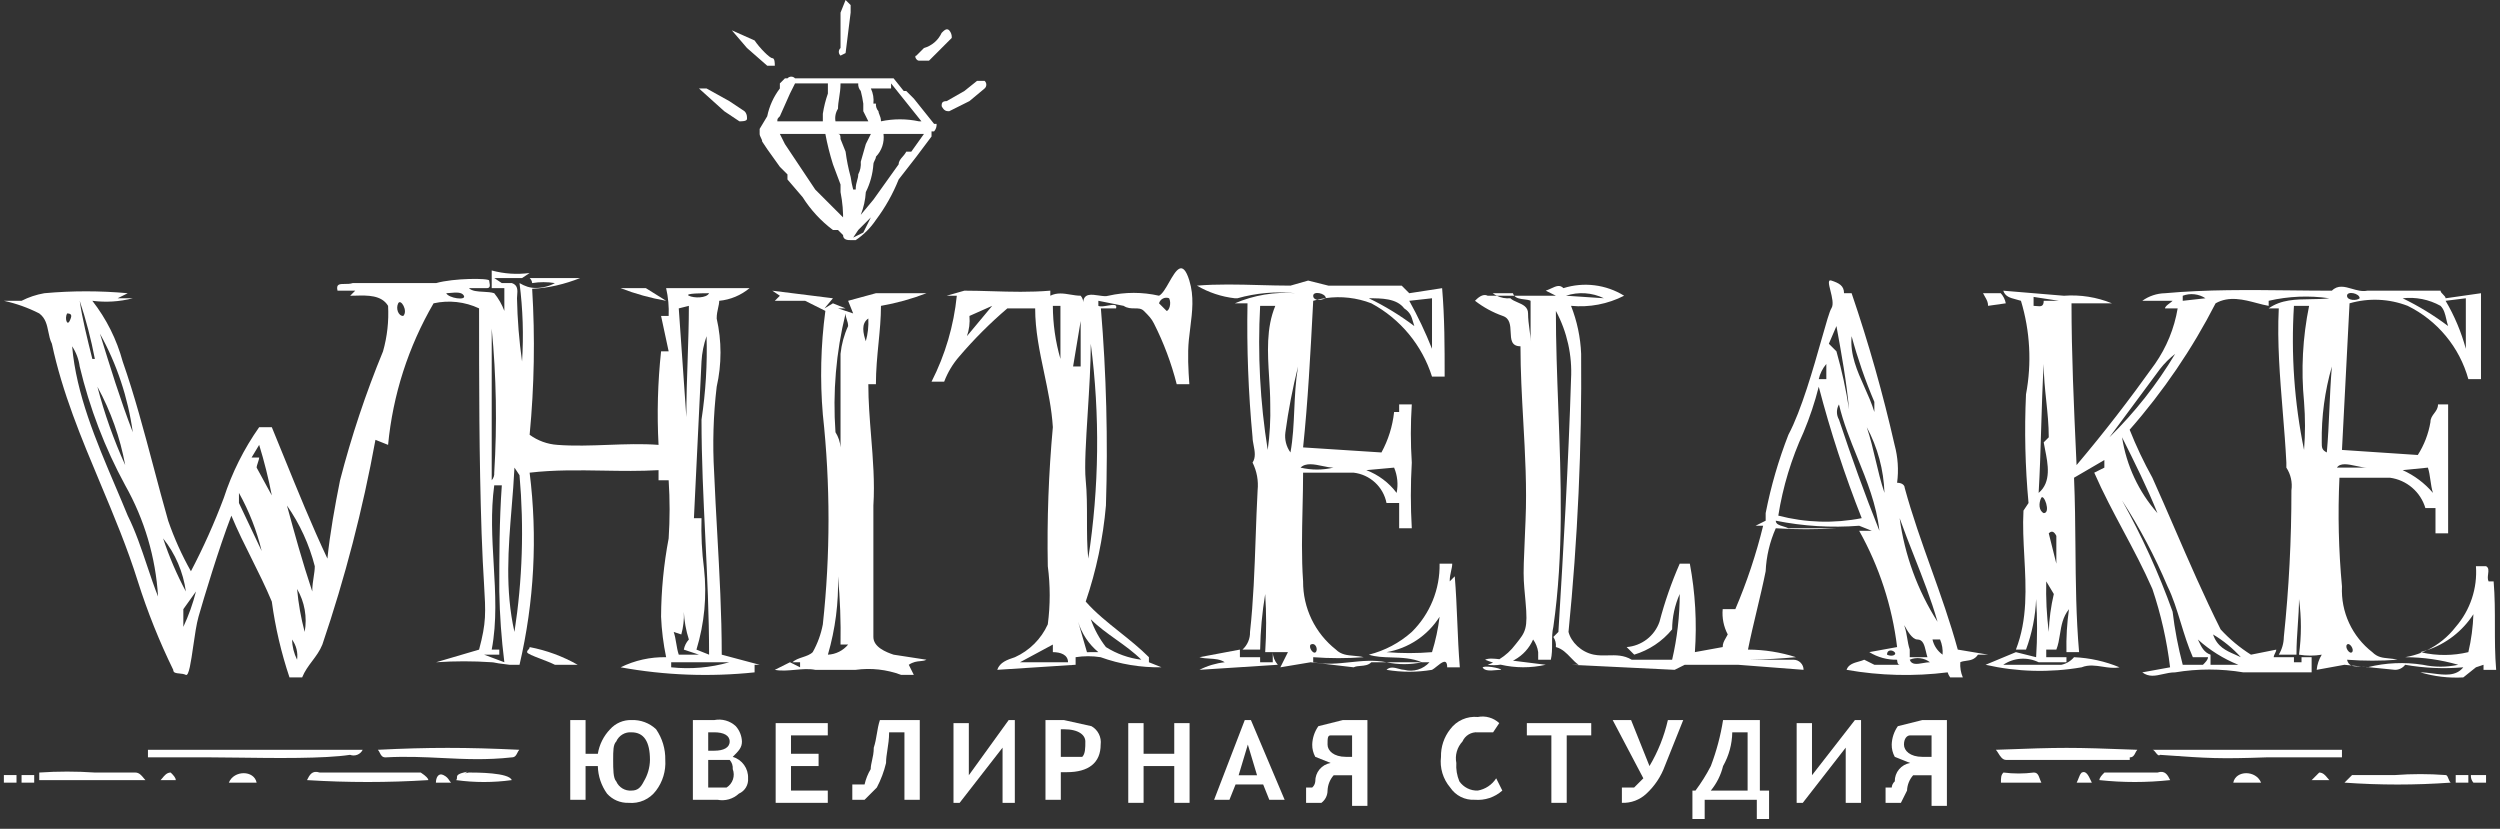
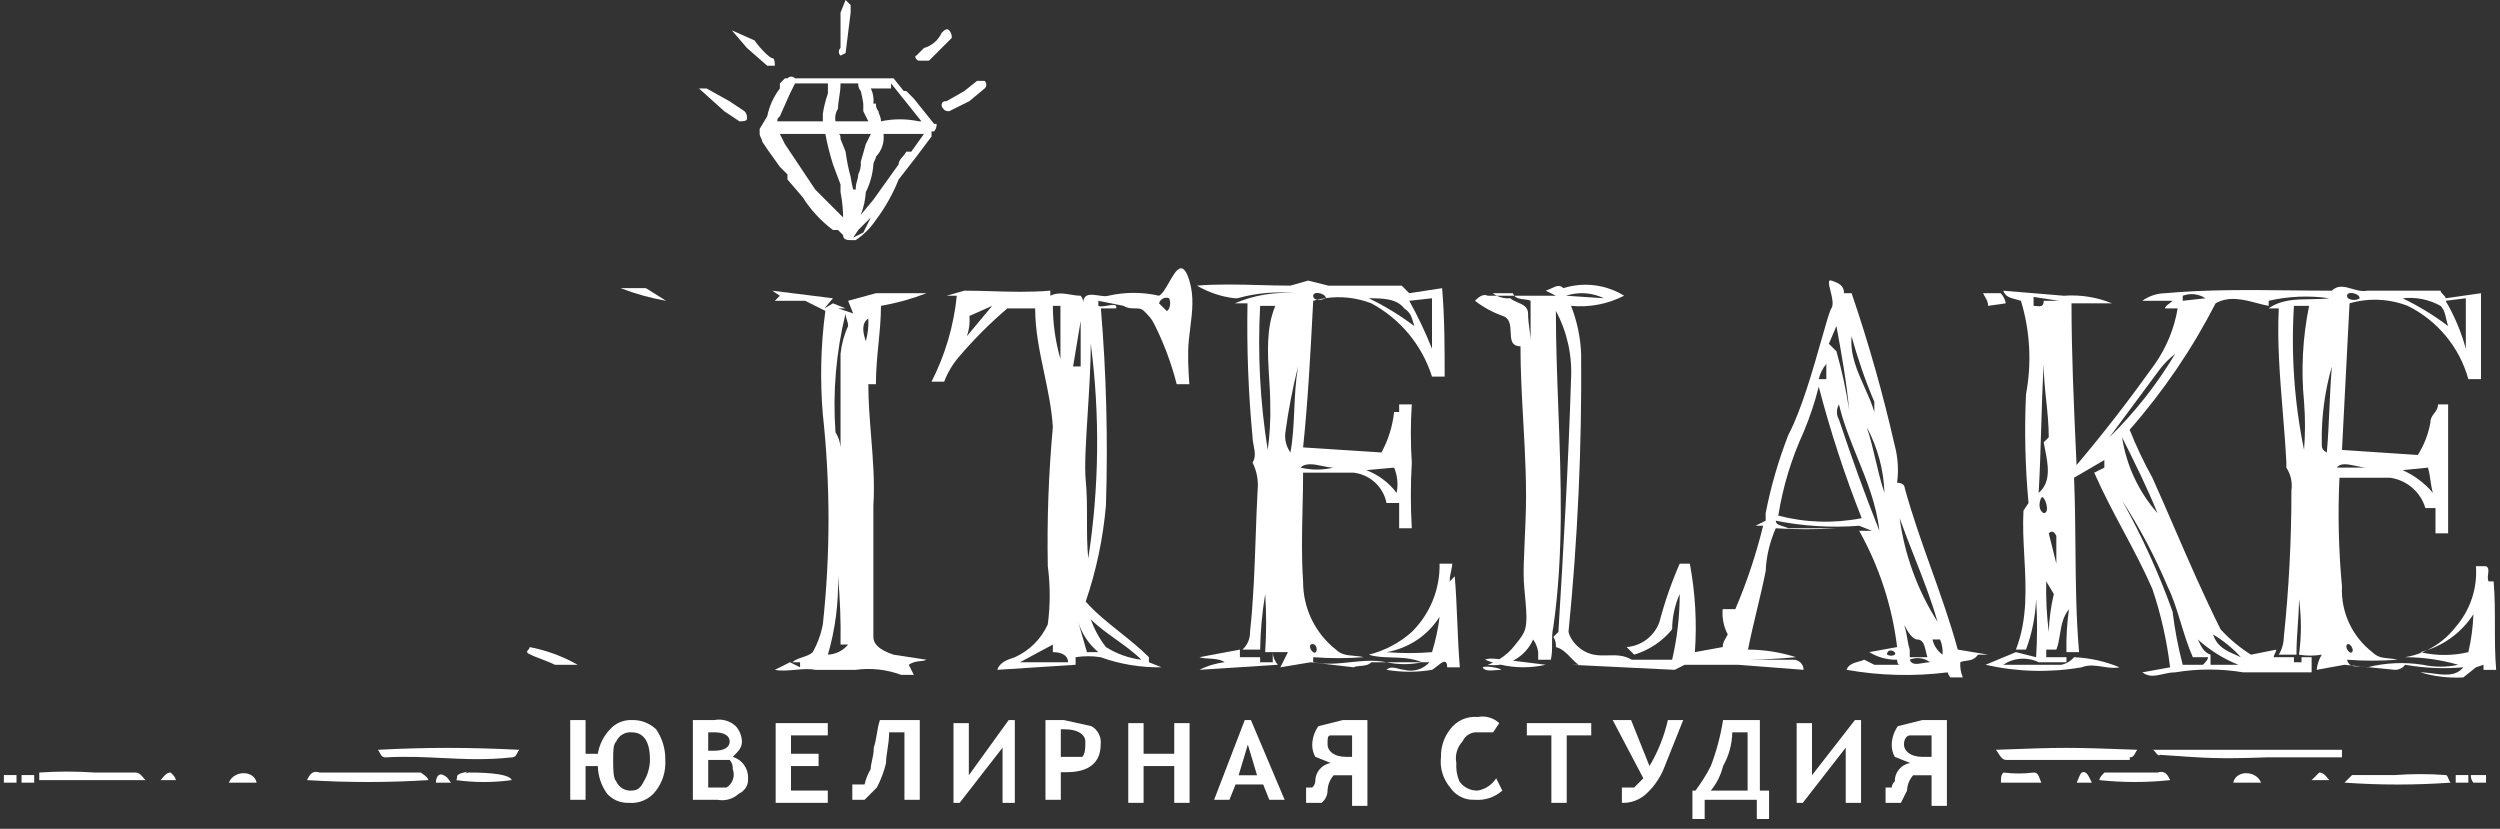
<svg xmlns="http://www.w3.org/2000/svg" width="184" height="61" viewBox="0 0 184 61" fill="none">
  <rect x="0" y="0" width="184" height="61" fill="#333333" stroke="none" />
  <g clip-path="url(#clip0_577_95989)">
    <path d="M62.235 3.907L62.607 0.93V0.372L62.235 0L61.863 0.93V3.535C61.824 3.57 61.792 3.613 61.77 3.661C61.748 3.709 61.737 3.761 61.737 3.814C61.737 3.867 61.748 3.919 61.77 3.967C61.792 4.015 61.824 4.058 61.863 4.093L62.235 3.907Z" fill="#FFFFFF" />
    <path d="M67.444 4.094C67.258 4.094 67.444 4.466 67.63 4.466H68.374L70.049 2.791C70.057 2.691 70.045 2.589 70.013 2.493C69.981 2.397 69.93 2.309 69.863 2.233C69.677 2.047 69.491 2.233 69.305 2.419C69.181 2.689 69.001 2.928 68.776 3.12C68.551 3.313 68.287 3.455 68.002 3.536L67.444 4.094Z" fill="#FFFFFF" />
    <path d="M54.98 8.744C54.98 8.93 54.608 8.93 54.422 8.93L53.306 8.186L51.445 6.512H52.003L53.678 7.442L54.794 8.186C54.98 8.372 54.98 8.558 54.98 8.744Z" fill="#FFFFFF" />
    <path d="M56.468 4.837H57.026C57.026 4.651 57.026 4.279 56.84 4.279C56.654 4.279 55.91 3.535 55.538 2.977L53.863 2.232L54.98 3.535L56.468 4.837Z" fill="#FFFFFF" />
    <path d="M69.863 8.186C69.677 8.186 69.491 8.186 69.305 7.813C69.305 7.627 69.305 7.441 69.677 7.441L70.979 6.697L71.909 5.953H72.467C72.507 5.988 72.539 6.031 72.56 6.079C72.582 6.127 72.593 6.179 72.593 6.232C72.593 6.285 72.582 6.337 72.56 6.385C72.539 6.433 72.507 6.476 72.467 6.511L71.351 7.441L69.863 8.186Z" fill="#FFFFFF" />
    <path fill-rule="evenodd" clip-rule="evenodd" d="M57.957 13.208V12.836L57.398 12.278L56.468 10.976L56.096 10.418C56.096 10.325 56.05 10.232 56.003 10.139C55.957 10.045 55.91 9.952 55.91 9.859V9.487L56.468 8.557C56.62 7.814 56.938 7.114 57.398 6.511V6.139L57.77 5.767H57.957C57.992 5.727 58.034 5.695 58.083 5.674C58.131 5.652 58.183 5.641 58.236 5.641C58.288 5.641 58.341 5.652 58.389 5.674C58.437 5.695 58.48 5.727 58.515 5.767H65.77L66.514 6.697H66.7L67.258 7.255L68.747 9.115H68.933C68.941 9.216 68.929 9.318 68.897 9.413C68.865 9.509 68.814 9.598 68.747 9.673H68.561V10.045L67.444 11.534L66.142 13.208C65.717 14.27 65.154 15.27 64.468 16.185C64.074 16.774 63.569 17.279 62.98 17.673H62.608C62.421 17.673 62.049 17.673 62.049 17.301L61.677 16.929H61.305C60.42 16.265 59.664 15.445 59.073 14.51L57.957 13.208ZM61.863 10.232L62.235 11.162C62.316 11.79 62.441 12.411 62.608 13.022C62.651 13.335 62.713 13.646 62.794 13.952H62.98C62.98 13.645 63.036 13.45 63.087 13.276C63.128 13.133 63.166 13.003 63.166 12.836C63.316 12.55 63.381 12.227 63.352 11.906L63.724 10.604L64.096 9.859H61.677C61.863 9.859 61.863 10.045 61.863 10.232ZM63.166 16.929L62.794 17.487L63.538 17.115L64.096 15.999L63.166 16.929ZM66.7 11.162H67.072L68.002 9.859H65.026C65.064 10.162 65.033 10.47 64.937 10.76C64.84 11.05 64.68 11.314 64.468 11.534C64.468 11.627 64.421 11.72 64.375 11.813C64.328 11.906 64.282 11.999 64.282 12.092C64.233 12.804 64.043 13.5 63.724 14.138C63.69 14.713 63.564 15.278 63.352 15.813L64.282 14.696L66.142 12.092C66.142 11.867 66.279 11.709 66.428 11.538C66.525 11.426 66.627 11.308 66.7 11.162ZM67.817 8.929L65.584 6.139V6.511H64.096C64.261 6.858 64.326 7.245 64.282 7.627H64.468C64.459 7.728 64.471 7.829 64.503 7.925C64.535 8.021 64.587 8.11 64.654 8.185C64.654 8.262 64.686 8.339 64.723 8.429C64.776 8.557 64.84 8.711 64.84 8.929C65.76 8.733 66.711 8.733 67.63 8.929H67.817ZM61.76 7.203C61.717 7.481 61.677 7.74 61.677 7.999C61.501 8.275 61.434 8.607 61.491 8.929H63.91L63.538 8.185V7.627C63.494 7.313 63.432 7.003 63.352 6.697C63.284 6.621 63.233 6.533 63.201 6.437C63.169 6.341 63.157 6.239 63.166 6.139H61.863C61.863 6.537 61.81 6.883 61.76 7.203ZM58.143 6.883L57.398 8.557C57.212 8.743 57.212 8.743 57.212 8.929H60.561V8.371C60.639 7.865 60.764 7.366 60.933 6.883V6.139H58.515L58.143 6.883ZM61.305 12.092C61.075 11.36 60.888 10.614 60.747 9.859H57.398L57.77 10.604L60.003 13.952L62.049 15.999V16.371C62.072 15.622 62.01 14.873 61.863 14.138V13.58L61.305 12.092Z" fill="#FFFFFF" />
    <path fill-rule="evenodd" clip-rule="evenodd" d="M68.188 48.556L65.77 48.184C65.212 47.998 64.281 47.626 64.281 46.882V37.208C64.388 35.507 64.251 33.806 64.114 32.105C64.012 30.829 63.909 29.553 63.909 28.278H64.467C64.467 27.23 64.565 26.232 64.66 25.257C64.751 24.327 64.839 23.419 64.839 22.511C65.984 22.311 67.105 22 68.188 21.581H64.467L62.421 22.139L62.793 23.069L61.677 22.697H62.235L61.305 22.325L60.681 22.697L61.305 21.953L56.84 21.395L57.398 21.767L57.026 22.139H59.258L60.747 22.883C60.408 25.411 60.346 27.969 60.561 30.51C61.118 35.642 61.118 40.819 60.561 45.951C60.426 46.669 60.175 47.361 59.816 47.998C59.63 48.184 59.351 48.277 59.072 48.37C58.793 48.463 58.514 48.556 58.328 48.742H58.886V49.114L58.142 48.742L57.026 49.3C57.491 49.393 58.003 49.346 58.514 49.3C59.026 49.254 59.537 49.207 60.002 49.3H62.979C64.109 49.145 65.26 49.273 66.328 49.672H67.258L66.886 48.928C67.216 48.708 67.482 48.683 67.721 48.661C67.885 48.646 68.037 48.632 68.188 48.556ZM62.328 23.534C62.281 23.394 62.235 23.255 62.235 23.069C61.533 25.927 61.282 28.877 61.491 31.813C61.705 32.149 61.832 32.531 61.863 32.925V26.045C61.936 25.337 62.124 24.646 62.421 23.999C62.421 23.813 62.374 23.674 62.328 23.534ZM61.677 42.417C61.73 44.366 61.478 46.312 60.933 48.184C61.219 48.171 61.499 48.098 61.756 47.97C62.012 47.842 62.239 47.661 62.421 47.44H61.863C61.894 45.763 61.831 44.086 61.677 42.417ZM63.723 25.115C63.537 24.557 63.351 23.813 63.909 23.441C63.938 24.005 63.876 24.571 63.723 25.115Z" fill="#FFFFFF" />
    <path fill-rule="evenodd" clip-rule="evenodd" d="M182.787 49.3H183.717C183.624 48.184 183.624 47.114 183.624 46.044C183.624 44.975 183.624 43.905 183.531 42.789H183.159C183.078 42.627 183.103 42.431 183.126 42.245C183.156 42.002 183.184 41.778 182.973 41.673H182.229C182.287 42.478 182.185 43.287 181.929 44.053C181.674 44.819 181.27 45.528 180.741 46.138C180.174 46.872 179.449 47.457 178.628 47.855C178.467 47.909 178.302 47.957 178.136 47.998C178.173 48.007 178.211 48.015 178.248 48.024C177.855 48.182 177.444 48.298 177.02 48.37C178.342 48.372 179.657 48.56 180.927 48.928C180.068 49.114 179.18 49.114 178.322 48.928C176.977 48.716 175.604 48.775 174.283 49.101L174.118 49.084C174.018 49.064 173.914 49.056 173.81 49.054L173.057 48.978C172.912 48.913 172.799 48.789 172.741 48.556C173.979 48.649 175.223 48.649 176.462 48.556C176.222 48.496 176.001 48.475 175.794 48.455C175.358 48.413 174.979 48.376 174.601 47.998C173.868 47.431 173.282 46.695 172.893 45.853C172.504 45.011 172.325 44.087 172.369 43.161C172.121 40.502 172.059 37.829 172.183 35.161H175.904C176.506 35.243 177.073 35.498 177.535 35.894C177.997 36.29 178.335 36.811 178.508 37.394H179.252V39.254H180.182V29.766H179.438C179.438 30.045 179.299 30.231 179.159 30.417C179.02 30.604 178.88 30.79 178.88 31.069C178.735 31.929 178.419 32.751 177.95 33.487L172.369 33.115L172.927 22.325C174.335 21.917 175.838 21.982 177.206 22.511C178.288 23.044 179.246 23.801 180.015 24.731C180.785 25.661 181.349 26.743 181.671 27.906H182.601V21.581L179.996 21.953C179.996 21.86 179.903 21.767 179.81 21.674C179.717 21.581 179.624 21.488 179.624 21.395H174.229C173.85 21.471 173.47 21.361 173.104 21.255C172.571 21.1 172.065 20.954 171.625 21.395C170.602 21.395 169.578 21.383 168.555 21.371C165.486 21.337 162.416 21.302 159.346 21.581C158.745 21.593 158.161 21.788 157.672 22.139H159.904C159.842 22.201 159.76 22.263 159.677 22.325C159.512 22.449 159.346 22.573 159.346 22.697H160.276C160.029 24.169 159.457 25.567 158.602 26.79C156.742 29.394 154.881 31.813 152.835 34.231L152.811 33.697C152.633 29.798 152.463 26.061 152.463 22.325H155.44C154.32 21.868 153.11 21.677 151.905 21.767L147.44 21.395C147.585 21.829 147.955 21.925 148.376 22.035C148.495 22.066 148.619 22.098 148.742 22.139C149.417 24.37 149.545 26.731 149.114 29.022C148.99 31.69 149.053 34.363 149.3 37.022L148.928 37.58C148.866 38.691 148.928 39.822 148.99 40.96V40.966C149.114 43.257 149.24 45.576 148.37 47.812H149.114C149.557 46.618 149.808 45.363 149.858 44.091C149.951 45.516 149.951 46.945 149.858 48.37L148.37 47.998L146.138 48.928C148.459 49.456 150.861 49.519 153.207 49.114C153.724 48.907 154.241 48.988 154.757 49.068C155.171 49.133 155.584 49.197 155.998 49.114C154.933 48.672 153.8 48.42 152.649 48.37C152.409 48.654 152.082 48.85 151.719 48.928H147.44C147.819 48.671 148.26 48.518 148.717 48.485C149.175 48.452 149.632 48.541 150.044 48.742H152.091V48.37H150.603V47.812H151.347C151.488 47.459 151.549 47.079 151.611 46.692C151.712 46.061 151.815 45.412 152.277 44.835C152.128 45.883 152.065 46.94 152.091 47.998H153.021C152.798 45.431 152.775 42.864 152.753 40.297V40.296C152.738 38.584 152.723 36.873 152.649 35.161L154.881 33.859V34.417L154.137 34.789C154.788 36.278 155.533 37.673 156.277 39.068C157.021 40.463 157.765 41.859 158.416 43.347C159.047 45.22 159.483 47.152 159.718 49.114L157.672 49.486C158.156 49.849 158.64 49.74 159.175 49.619C159.463 49.554 159.765 49.486 160.09 49.486C161.753 49.209 163.451 49.209 165.113 49.486H170.136V48.37H169.392V48.742H168.834V48.37H167.346C167.346 48.277 167.392 48.184 167.439 48.091C167.485 47.998 167.532 47.905 167.532 47.812L165.672 48.184C164.847 47.667 164.096 47.041 163.439 46.324C162.199 43.843 161.124 41.363 160.049 38.883C159.512 37.643 158.974 36.402 158.416 35.161C157.783 34.02 157.223 32.84 156.742 31.627C159.226 28.799 161.351 25.675 163.067 22.325C164.054 21.761 165.148 22.052 166.106 22.307C166.412 22.388 166.704 22.466 166.974 22.511V22.139C168.438 21.8 169.952 21.737 171.439 21.953C170.992 22.009 170.529 22.014 170.063 22.02C168.979 22.033 167.885 22.046 166.974 22.697H167.718C167.593 25.195 167.804 27.777 168.012 30.33C168.114 31.579 168.215 32.822 168.276 34.045V34.417C168.6 34.911 168.733 35.507 168.648 36.092C168.653 39.696 168.466 43.297 168.09 46.882C168.083 47.341 167.955 47.79 167.718 48.184H169.02C169.02 47.415 169.07 46.696 169.118 46C169.163 45.35 169.206 44.721 169.206 44.091C169.392 45.449 169.392 46.826 169.206 48.184C169.76 48.278 170.326 48.278 170.881 48.184C170.673 48.523 170.546 48.905 170.508 49.3L172.555 48.928L173.057 48.978C173.221 49.052 173.425 49.052 173.637 49.052C173.694 49.052 173.752 49.052 173.81 49.054L174.118 49.084C174.156 49.092 174.193 49.102 174.229 49.114L174.283 49.101L176.276 49.3C176.42 49.3 176.562 49.267 176.692 49.202C176.821 49.137 176.933 49.044 177.02 48.928C178.432 49.175 179.87 49.238 181.299 49.114C180.758 49.789 179.924 49.68 179.08 49.57C178.761 49.528 178.442 49.486 178.136 49.486C179.161 49.791 180.231 49.917 181.299 49.858L182.229 49.114L182.787 48.928V49.3ZM178.248 48.024C178.377 47.972 178.504 47.916 178.628 47.855C180.03 47.389 181.236 46.457 182.043 45.207C182.011 46.148 181.886 47.082 181.671 47.998C180.546 48.266 179.376 48.274 178.248 48.024ZM178.88 35.347C178.834 35.022 178.787 34.696 178.694 34.417L176.834 34.603C177.693 34.988 178.456 35.56 179.066 36.278C178.973 35.999 178.927 35.673 178.88 35.347ZM181.485 25.674V21.953L179.996 22.139C180.649 23.245 181.149 24.434 181.485 25.674ZM180.047 23.486C179.961 23.113 179.881 22.768 179.624 22.511C178.775 22.038 177.799 21.843 176.834 21.953C178.014 22.524 179.136 23.209 180.182 23.999C180.125 23.826 180.085 23.654 180.047 23.486ZM173.671 21.953C173.485 22.139 172.741 22.139 172.741 21.767C172.741 21.395 173.671 21.581 173.671 21.953ZM150.23 31.534C150.184 33.115 150.137 34.696 150.044 36.278C150.998 35.483 150.73 34.145 150.515 33.076C150.479 32.894 150.444 32.719 150.417 32.557L150.789 32.185C150.789 31.255 150.696 30.371 150.603 29.487C150.51 28.604 150.417 27.72 150.417 26.79C150.324 28.371 150.277 29.952 150.23 31.534ZM150.417 37.766C150.044 37.58 150.044 37.022 150.23 36.65C150.417 36.278 150.975 37.766 150.417 37.766ZM150.603 42.789C150.572 44.032 150.634 45.276 150.789 46.51C150.821 45.569 150.945 44.635 151.161 43.719L150.603 42.789ZM151.347 39.44C151.161 39.068 150.975 39.068 150.789 39.254L151.347 41.487V39.44ZM149.902 22.527C150.184 22.556 150.417 22.58 150.417 22.139H151.533L149.672 21.853V22.511C149.75 22.511 149.828 22.519 149.902 22.527ZM164.499 48.175L164.5 48.176C164.646 48.239 164.79 48.301 164.927 48.37C164.332 47.713 163.642 47.149 162.881 46.696C163.184 47.605 163.858 47.897 164.499 48.175ZM162.695 48.928H164.741C163.648 48.487 162.64 47.858 161.765 47.068C161.79 47.119 161.816 47.173 161.842 47.23C162.009 47.586 162.214 48.023 162.695 48.184V48.928ZM162.509 48.37H161.393C161.041 47.579 160.773 46.706 160.509 45.847C160.214 44.888 159.925 43.946 159.532 43.161C158.602 40.959 157.482 38.843 156.184 36.836C157.646 39.458 158.891 42.195 159.904 45.021C160.062 46.339 160.311 47.645 160.649 48.928H162.137C162.323 48.742 162.509 48.556 162.509 48.37ZM158.788 37.766C157.405 36.192 156.501 34.256 156.184 32.185C157.114 34.045 158.044 35.906 158.788 37.766ZM158.974 27.162L155.253 32.185C157.122 30.354 158.748 28.291 160.09 26.046C159.673 26.37 159.298 26.745 158.974 27.162ZM160.649 21.767V22.139L162.323 21.953C162.078 21.792 161.799 21.692 161.508 21.659C161.217 21.627 160.923 21.664 160.649 21.767ZM169.578 33.115C169.671 31.939 169.671 30.757 169.578 29.58C169.349 27.218 169.475 24.836 169.95 22.511H168.834C168.612 26.063 168.862 29.629 169.578 33.115ZM170.881 32.557C170.881 32.929 170.881 33.115 171.253 33.301C171.348 32.255 171.394 31.208 171.442 30.137C171.487 29.113 171.534 28.067 171.625 26.976C171.103 28.789 170.852 30.67 170.881 32.557ZM171.997 34.417H174.229C173.981 34.417 173.692 34.355 173.402 34.293C172.824 34.169 172.245 34.045 171.997 34.417ZM172.741 47.44C172.927 47.254 173.299 47.812 173.113 47.998C172.927 48.184 172.555 47.626 172.741 47.44Z" fill="#FFFFFF" />
    <path d="M147.253 21.58C147.446 21.788 147.575 22.046 147.626 22.324L146.323 22.51C146.323 22.238 146.224 22.065 146.097 21.846C146.051 21.766 146.001 21.68 145.951 21.58H147.253Z" fill="#FFFFFF" />
    <path fill-rule="evenodd" clip-rule="evenodd" d="M84.56 48.369V48.741L85.49 49.113C83.969 49.139 82.431 48.887 81.001 48.369C80.385 48.274 79.781 48.274 79.165 48.369V48.927L73.397 49.299C73.584 48.741 74.142 48.555 74.7 48.369C75.773 47.884 76.633 47.024 77.118 45.95C77.305 44.53 77.305 43.092 77.118 41.671C77.053 38.257 77.177 34.841 77.49 31.439C77.405 30.081 77.127 28.762 76.849 27.446C76.518 25.878 76.188 24.314 76.188 22.696H74.142C72.872 23.779 71.69 24.961 70.607 26.23C70.127 26.779 69.749 27.409 69.491 28.091H68.561C69.568 26.116 70.199 23.971 70.421 21.765H69.677L70.979 21.393C71.654 21.393 72.33 21.414 73.012 21.434C74.396 21.476 75.809 21.518 77.304 21.393V21.765C77.8 21.517 78.296 21.6 78.793 21.683C79.041 21.724 79.289 21.765 79.537 21.765C79.604 21.841 79.655 21.93 79.687 22.025C79.711 22.096 79.723 22.169 79.725 22.243C79.767 21.582 80.329 21.666 80.862 21.746C81.134 21.787 81.399 21.827 81.583 21.765C82.808 21.486 84.079 21.486 85.304 21.765C85.552 21.642 85.8 21.207 86.048 20.773C86.544 19.905 87.04 19.037 87.536 20.649C87.894 21.811 87.754 22.923 87.605 24.113C87.569 24.403 87.531 24.698 87.501 25C87.396 26.037 87.461 27.228 87.536 28.277H86.606C86.213 26.732 85.652 25.234 84.932 23.812C84.746 23.44 84.56 23.254 84.188 22.882C84.002 22.696 83.769 22.696 83.513 22.696C83.257 22.696 82.978 22.696 82.699 22.51L80.839 22.138V22.51C80.991 22.586 81.267 22.538 81.528 22.492C81.906 22.426 82.251 22.366 82.141 22.696H81.025C81.428 27.521 81.552 32.367 81.397 37.207C81.188 39.614 80.688 41.988 79.909 44.276C80.625 45.094 81.51 45.8 82.409 46.517C83.145 47.104 83.89 47.699 84.56 48.369ZM85.862 22.882C86.048 22.882 86.234 22.324 86.048 21.952C85.975 21.923 85.897 21.909 85.818 21.913C85.74 21.916 85.663 21.936 85.593 21.971C85.522 22.006 85.46 22.056 85.411 22.117C85.361 22.177 85.325 22.248 85.304 22.324L85.862 22.882ZM71.351 23.254C71.396 23.758 71.333 24.265 71.165 24.742L73.025 22.51L71.351 23.254ZM80.095 41.113C80.902 35.877 80.965 30.554 80.281 25.3C80.281 26.823 80.165 28.654 80.057 30.373C79.927 32.433 79.807 34.332 79.909 35.346C80.002 36.276 80.002 37.253 80.002 38.23C80.002 39.206 80.002 40.183 80.095 41.113ZM78.048 22.51H77.49C77.493 23.832 77.681 25.147 78.048 26.416V22.51ZM77.49 47.439L75.072 48.741H78.606C78.606 48.183 78.048 47.997 77.49 47.997V47.439ZM79.537 23.626L78.979 26.974H79.537V23.626ZM79.351 45.764L80.001 48L80.839 47.997C80.134 47.415 79.617 46.638 79.351 45.764ZM80.281 45.578C80.54 46.316 80.917 47.007 81.397 47.625C82.186 48.123 83.075 48.441 84.002 48.555C83.444 47.997 82.792 47.532 82.141 47.066C81.49 46.601 80.839 46.136 80.281 45.578Z" fill="#FFFFFF" />
    <path fill-rule="evenodd" clip-rule="evenodd" d="M144.464 49.857H143.533C143.449 49.746 143.386 49.619 143.347 49.485C140.872 49.795 138.363 49.733 135.906 49.299C136.038 48.902 136.453 48.787 136.816 48.687C136.963 48.646 137.101 48.608 137.208 48.555L137.952 48.927H139.813C139.627 48.927 139.627 48.555 139.627 48.555C138.905 48.571 138.194 48.377 137.58 47.996L139.627 47.624C139.263 44.617 138.315 41.71 136.836 39.067H137.766L136.836 38.695C134.782 38.855 132.716 38.729 130.697 38.323C130.697 38.58 130.963 38.659 131.25 38.745C131.379 38.783 131.512 38.823 131.627 38.881H135.162C133.675 38.974 132.184 38.974 130.697 38.881C130.254 39.879 130.001 40.952 129.953 42.043C129.767 42.973 129.534 43.95 129.302 44.926C129.069 45.903 128.837 46.88 128.651 47.81C129.85 47.815 131.043 48.003 132.185 48.369C131.069 48.472 129.95 48.534 128.83 48.555H131.999C132.097 48.555 132.194 48.574 132.284 48.611C132.374 48.649 132.456 48.703 132.525 48.773C132.594 48.842 132.649 48.924 132.687 49.014C132.724 49.104 132.743 49.201 132.743 49.299L127.906 48.927H124L123.255 49.299L115.628 48.927H116.186C115.977 48.788 115.794 48.596 115.608 48.401C115.297 48.076 114.977 47.741 114.512 47.624C114.54 47.362 114.474 47.099 114.326 46.88L114.698 46.508C115.07 40.369 115.442 34.044 115.628 27.904C115.726 26.159 115.339 24.421 114.512 22.882C114.512 25.253 114.602 27.642 114.692 30.044C114.892 35.367 115.095 40.752 114.326 46.136C114.233 46.508 114.233 46.927 114.233 47.345C114.233 47.764 114.233 48.182 114.14 48.555H113.21V47.996C113.164 47.66 113.037 47.341 112.837 47.066C112.56 47.7 112.082 48.225 111.477 48.561C111.436 48.584 111.396 48.605 111.354 48.626L113.768 48.927C112.668 49.176 111.532 49.171 110.444 48.919C110.13 48.969 109.808 48.973 109.489 48.927C109.625 48.88 109.759 48.827 109.889 48.767C109.691 48.705 109.496 48.634 109.303 48.555C109.558 48.428 109.99 48.475 110.355 48.518C110.811 48.237 111.212 47.871 111.535 47.438L111.579 47.384C112.287 46.5 112.462 46.281 112.279 44.276L112.25 43.955C112.202 43.438 112.17 43.088 112.153 42.737C112.118 42.005 112.151 41.269 112.25 38.996L112.279 38.323C112.386 35.877 112.249 33.432 112.112 30.987C112.01 29.154 111.907 27.32 111.907 25.486C111.229 25.486 111.207 24.981 111.184 24.445C111.162 23.951 111.14 23.432 110.605 23.254C109.867 22.994 109.176 22.617 108.559 22.137C108.745 21.951 109.117 21.579 109.489 21.765H110.16C110.469 21.919 110.816 21.984 111.163 21.951C111.293 22.081 111.49 22.166 111.692 22.252C112.071 22.414 112.465 22.583 112.465 23.068C112.465 23.466 112.519 23.865 112.568 24.235C112.611 24.556 112.651 24.855 112.651 25.114V22.137C112.525 22.074 112.356 22.054 112.18 22.033C111.907 22 111.619 21.966 111.451 21.765H114.512L113.768 21.393C113.917 21.343 114.053 21.28 114.18 21.221C114.525 21.061 114.798 20.935 115.07 21.207C115.81 20.973 116.593 20.902 117.363 20.999C118.134 21.095 118.875 21.356 119.535 21.765C118.331 22.382 116.975 22.64 115.628 22.509C116.073 23.637 116.324 24.832 116.372 26.044C116.429 32.877 116.119 39.709 115.442 46.508C115.628 47.252 116.372 47.996 117.302 48.182C117.651 48.252 118 48.244 118.349 48.235C118.93 48.22 119.512 48.206 120.093 48.555H123.069C123.439 46.969 123.626 45.346 123.628 43.718C123.264 44.538 123.074 45.425 123.069 46.322C122.344 47.205 121.373 47.852 120.279 48.182L119.721 47.624C120.261 47.583 120.777 47.384 121.207 47.054C121.636 46.724 121.96 46.276 122.139 45.764C122.522 44.301 123.02 42.87 123.628 41.485H124.372C124.774 43.631 124.899 45.819 124.744 47.996L126.79 47.624C126.79 47.352 126.89 47.179 127.016 46.96C127.063 46.88 127.112 46.794 127.162 46.694C126.861 46.123 126.732 45.477 126.79 44.834H127.72C128.569 42.847 129.253 40.793 129.767 38.695H129.209L129.953 38.323V37.764C130.338 35.796 130.898 33.866 131.627 31.997C132.585 30.201 133.466 27.095 134.071 24.96C134.406 23.779 134.657 22.894 134.79 22.695C134.976 22.416 134.836 21.858 134.72 21.393C134.604 20.928 134.511 20.556 134.79 20.649C135.348 20.835 135.72 21.021 135.72 21.579H136.278C137.528 25.242 138.584 28.968 139.441 32.742C139.688 33.65 139.751 34.599 139.627 35.532C139.999 35.532 140.185 35.718 140.185 35.904C140.743 37.95 141.441 39.904 142.138 41.857C142.836 43.811 143.533 45.764 144.092 47.81L146.324 48.182H145.58C145.335 48.551 145.008 48.595 144.708 48.636C144.553 48.657 144.404 48.677 144.278 48.741C144.25 49.122 144.314 49.505 144.464 49.857ZM115.256 21.765C116.175 21.462 117.176 21.529 118.046 21.951L115.256 21.765ZM137.952 30.323V29.579C137.283 28.007 136.724 26.391 136.278 24.742C136.154 26.106 136.691 27.305 137.229 28.504C137.498 29.103 137.766 29.703 137.952 30.323ZM136.092 30.137C135.906 28.091 135.534 26.044 135.162 23.998L134.604 25.3L135.162 25.858C135.56 27.264 135.871 28.693 136.092 30.137ZM134.418 27.904V26.788C134.144 27.11 133.952 27.493 133.86 27.904H134.418ZM132.743 31.811C131.845 33.763 131.219 35.828 130.883 37.95C132.889 38.474 134.988 38.538 137.022 38.137C135.773 34.979 134.717 31.748 133.86 28.463C133.572 29.605 133.198 30.724 132.743 31.811ZM135.198 30.323C135.198 30.519 135.25 30.711 135.348 30.881C136.278 33.672 137.208 36.276 138.324 39.067C138.11 37.141 137.404 35.4 136.701 33.666C136.182 32.386 135.664 31.109 135.348 29.765C135.25 29.935 135.198 30.127 135.198 30.323ZM138.697 36.276C138.641 34.585 138.195 32.93 137.394 31.439C137.673 32.276 137.859 33.067 138.045 33.858C138.231 34.648 138.417 35.439 138.697 36.276ZM138.883 48.182C138.883 47.81 139.255 47.81 139.441 47.996C139.627 48.182 139.255 48.369 138.883 48.182ZM139.813 38.137C140.182 40.851 141.134 43.453 142.603 45.764C142.133 44.118 141.514 42.546 140.887 40.954C140.522 40.028 140.155 39.095 139.813 38.137ZM140.371 46.973C140.417 47.252 140.464 47.531 140.557 47.81V48.369H141.859C141.815 48.235 141.781 48.092 141.748 47.95C141.641 47.498 141.54 47.066 141.115 47.066C140.734 47.066 140.353 46.373 140.209 46.11C140.142 45.988 140.126 45.959 140.185 46.136C140.278 46.415 140.324 46.694 140.371 46.973ZM141.326 48.446C141.065 48.414 140.799 48.451 140.557 48.555C140.689 48.951 141.103 48.878 141.531 48.803C141.706 48.772 141.884 48.741 142.045 48.741C141.836 48.581 141.588 48.479 141.326 48.446ZM142.789 47.066H142.231C142.332 47.518 142.597 47.916 142.975 48.182C143.003 47.801 142.939 47.418 142.789 47.066Z" fill="#FFFFFF" />
    <path d="M111.451 21.765H110.16C110.055 21.713 109.955 21.651 109.861 21.579H111.349C111.374 21.654 111.409 21.715 111.451 21.765Z" fill="#FFFFFF" />
    <path fill-rule="evenodd" clip-rule="evenodd" d="M106.805 42.005C106.755 42.231 106.698 42.481 106.698 42.789L107.07 42.417C107.163 43.533 107.21 44.649 107.257 45.765C107.303 46.882 107.35 47.998 107.443 49.114H106.512C106.512 48.426 106.105 48.756 105.743 49.049C105.615 49.153 105.493 49.252 105.396 49.3C104.288 49.487 103.156 49.487 102.047 49.3C102.302 49.046 102.643 49.139 102.952 49.224C103.095 49.263 103.232 49.3 103.35 49.3C103.681 49.387 104.03 49.382 104.359 49.283C104.687 49.184 104.982 48.997 105.21 48.742H104.652C103.931 48.433 103.154 48.409 102.414 48.386C101.817 48.368 101.244 48.35 100.745 48.184C101.92 47.891 103.006 47.316 103.908 46.51C104.571 45.855 105.095 45.072 105.447 44.208C105.798 43.345 105.971 42.419 105.954 41.486H106.884C106.884 41.654 106.847 41.821 106.805 42.005ZM102.047 47.998C103.162 48.091 104.282 48.091 105.396 47.998C105.66 47.148 105.846 46.276 105.954 45.393C105.522 46.077 104.951 46.662 104.278 47.111C103.605 47.56 102.845 47.862 102.047 47.998Z" fill="#FFFFFF" />
    <path d="M104.652 48.742H102.047C102.906 48.928 103.794 48.928 104.652 48.742Z" fill="#FFFFFF" />
    <path fill-rule="evenodd" clip-rule="evenodd" d="M93.675 47.998H93.118C93.211 46.573 93.211 45.144 93.118 43.719C92.893 45.072 92.769 46.44 92.746 47.812H91.443C91.626 47.649 91.771 47.447 91.867 47.222C91.963 46.998 92.009 46.754 92.001 46.51C92.251 44.264 92.333 41.935 92.416 39.578C92.457 38.42 92.498 37.256 92.56 36.091C92.633 35.388 92.504 34.678 92.188 34.045C92.44 33.666 92.35 33.203 92.266 32.769C92.226 32.563 92.188 32.364 92.188 32.185C91.878 28.908 91.754 25.616 91.816 22.325H90.885C92.292 21.72 93.824 21.465 95.35 21.581C93.913 21.436 92.462 21.562 91.071 21.953H90.885C89.9 21.842 88.949 21.525 88.095 21.023C89.59 20.898 91.168 20.94 92.719 20.982C93.483 21.002 94.241 21.023 94.978 21.023L96.28 20.65L97.769 21.023H103.164L103.722 21.581L106.14 21.209C106.326 23.441 106.326 25.487 106.326 27.72H105.396C104.667 25.409 103.066 23.473 100.931 22.325C99.861 21.911 98.708 21.781 97.582 21.94C97.561 21.576 96.652 21.399 96.652 21.767C96.652 21.939 96.772 22.032 96.938 22.063C96.843 22.086 96.747 22.111 96.652 22.139L96.626 22.644C96.448 26.027 96.263 29.562 95.908 32.929L101.675 33.301C102.178 32.379 102.494 31.368 102.606 30.324H102.978V29.766H103.908C103.815 31.191 103.815 32.62 103.908 34.045C103.815 35.656 103.815 37.271 103.908 38.882H102.978V37.022H102.047C101.933 36.441 101.637 35.912 101.202 35.511C100.768 35.11 100.217 34.857 99.629 34.789H95.908C95.908 35.651 95.888 36.532 95.867 37.421C95.826 39.219 95.784 41.046 95.908 42.789C95.901 43.755 96.115 44.71 96.534 45.581C96.954 46.452 97.567 47.215 98.327 47.812C98.701 48.186 99.16 48.226 99.646 48.267C99.884 48.288 100.129 48.309 100.373 48.37C99.135 48.463 97.891 48.463 96.652 48.37V48.742C97.583 48.928 98.466 48.835 99.35 48.742C100.234 48.649 101.117 48.556 102.047 48.742H100.931C100.709 48.964 100.421 48.987 100.145 49.01C99.959 49.025 99.779 49.039 99.629 49.114L96.466 48.742L94.234 49.114L94.792 47.998H93.675ZM96.466 47.44C96.838 47.254 97.025 47.812 96.838 47.998C96.652 48.184 96.28 47.626 96.466 47.44ZM102.792 36.278C102.919 35.653 102.854 35.004 102.606 34.417L100.559 34.603C101.447 34.939 102.221 35.52 102.792 36.278ZM105.396 25.673V21.953L103.722 22.139C104.355 23.28 104.915 24.46 105.396 25.673ZM104.002 23.697C103.887 23.298 103.801 22.997 103.35 22.697C102.792 21.953 101.675 21.953 100.745 21.953C101.926 22.524 103.047 23.209 104.094 23.999C104.058 23.892 104.029 23.792 104.002 23.697ZM93.304 33.115C93.458 32.006 93.52 30.886 93.49 29.766C93.49 29.109 93.449 28.439 93.407 27.766C93.296 25.961 93.184 24.137 93.862 22.511H92.746C92.555 26.055 92.742 29.61 93.304 33.115ZM94.606 31.813C94.532 32.338 94.666 32.872 94.978 33.301C95.165 32.27 95.211 31.239 95.258 30.185C95.304 29.146 95.352 28.083 95.536 26.976C95.137 28.569 94.826 30.184 94.606 31.813ZM95.722 34.417C96.517 34.607 97.346 34.607 98.141 34.417C97.899 34.417 97.618 34.358 97.33 34.298C96.731 34.172 96.099 34.04 95.722 34.417Z" fill="#FFFFFF" />
    <path d="M93.675 47.998C93.688 48.341 93.82 48.669 94.047 48.927L88.28 49.299C88.862 49.002 89.492 48.813 90.141 48.741C89.807 48.518 89.407 48.495 89.02 48.473C88.759 48.458 88.505 48.444 88.28 48.369L91.257 47.81V48.369H92.745V48.741H93.675L93.675 47.998Z" fill="#FFFFFF" />
    <path d="M97.582 21.94C97.366 21.97 97.151 22.011 96.938 22.063C97.13 22.099 97.383 22.039 97.582 21.94Z" fill="#FFFFFF" />
-     <path fill-rule="evenodd" clip-rule="evenodd" d="M55.538 48.928H55.91L53.12 48.184C53.12 45.207 52.954 42.231 52.789 39.254C52.706 37.766 52.623 36.278 52.561 34.789C52.437 32.679 52.499 30.563 52.748 28.464C53.123 26.811 53.123 25.094 52.748 23.441C52.748 23.134 52.804 22.883 52.855 22.657C52.896 22.473 52.934 22.306 52.934 22.139C53.754 22.061 54.532 21.736 55.166 21.209H49.027C49.181 21.879 49.243 22.567 49.213 23.255H48.655L49.213 25.859H48.655C48.409 28.145 48.347 30.447 48.469 32.743C47.259 32.65 46.004 32.696 44.748 32.743C43.492 32.789 42.236 32.836 41.027 32.743C40.288 32.694 39.579 32.436 38.981 31.999C39.324 28.412 39.386 24.85 39.167 21.254C40.379 21.206 41.574 20.909 42.702 20.464H38.981C39.088 20.56 39.155 20.693 39.167 20.836C39.721 20.743 40.287 20.743 40.841 20.836C40.445 21.065 39.9 21.194 39.443 21.194C38.985 21.194 38.633 21.065 38.237 20.836C38.484 22.748 38.546 24.68 38.423 26.604C38.206 25.062 38.082 23.509 38.051 21.953C38.051 21.881 38.057 21.802 38.065 21.721C38.095 21.379 38.129 20.987 37.678 20.836H36.934L36.376 20.464H38.423L38.981 20.092C38.047 20.217 37.099 20.154 36.19 19.906V21.209H37.12V22.883C36.944 22.411 36.693 21.971 36.376 21.581C36.153 21.506 35.87 21.491 35.587 21.476C35.163 21.454 34.739 21.432 34.516 21.209H35.818C36.102 21.209 36.061 20.991 36.026 20.806C36.015 20.749 36.004 20.694 36.004 20.65C36.004 20.464 33.4 20.464 32.097 20.836H25.958C25.772 20.898 25.566 20.898 25.379 20.898C25.007 20.898 24.718 20.898 24.842 21.395H26.144L25.772 21.767C25.901 21.767 26.037 21.763 26.177 21.759C27.049 21.736 28.082 21.709 28.563 22.511C28.625 23.64 28.499 24.771 28.191 25.859C26.919 28.945 25.863 32.116 25.028 35.347C24.656 37.208 24.284 39.254 24.098 41.114C22.943 38.661 21.901 36.095 20.883 33.591C20.589 32.868 20.297 32.15 20.005 31.441H19.075C17.951 33.037 17.073 34.793 16.47 36.65C15.777 38.496 14.969 40.298 14.052 42.045C13.382 40.858 12.822 39.612 12.377 38.324C12.005 37.022 11.654 35.699 11.303 34.376C10.6 31.73 9.897 29.084 9.029 26.604C8.589 24.982 7.83 23.464 6.796 22.139C7.791 22.268 8.802 22.205 9.773 21.953H8.657L9.401 21.581C7.359 21.395 5.304 21.395 3.262 21.581C2.679 21.682 2.115 21.87 1.587 22.139H0.285C1.19 22.336 2.065 22.648 2.89 23.069C3.357 23.419 3.457 23.916 3.56 24.422C3.62 24.722 3.681 25.024 3.82 25.301C4.583 28.897 5.984 32.238 7.388 35.585C8.38 37.952 9.374 40.323 10.145 42.789C10.851 45.02 11.722 47.197 12.75 49.3C12.75 49.527 12.957 49.546 13.204 49.569C13.362 49.584 13.535 49.6 13.68 49.672C13.901 49.783 14.057 48.706 14.225 47.541C14.339 46.751 14.46 45.92 14.61 45.393C14.982 44.091 16.098 40.37 17.029 37.952C17.494 39.068 18.005 40.091 18.517 41.114C19.028 42.138 19.54 43.161 20.005 44.277C20.262 46.174 20.698 48.043 21.307 49.858H22.238C22.424 49.393 22.703 49.021 22.982 48.649C23.261 48.277 23.54 47.905 23.726 47.44C25.397 42.52 26.703 37.483 27.633 32.371L28.563 32.743C28.912 29.069 30.054 25.514 31.911 22.325C33.038 22.074 34.216 22.205 35.26 22.697C35.26 28.092 35.26 33.673 35.446 39.254C35.499 40.841 35.567 41.992 35.62 42.89C35.754 45.151 35.793 45.815 35.26 47.812L32.097 48.742C33.46 48.649 34.828 48.649 36.19 48.742C36.319 48.751 36.35 48.757 36.412 48.771C36.513 48.793 36.695 48.833 37.492 48.928H38.237C39.319 44.296 39.572 39.509 38.981 34.789C40.788 34.577 42.595 34.607 44.402 34.637C45.758 34.66 47.113 34.683 48.469 34.603V35.347H49.213C49.306 36.772 49.306 38.201 49.213 39.626C48.852 41.528 48.665 43.458 48.655 45.393C48.698 46.394 48.823 47.389 49.027 48.37C47.867 48.347 46.719 48.602 45.678 49.114C48.93 49.706 52.25 49.831 55.538 49.486V48.928ZM7.355 24.557C8.099 26.976 8.843 29.394 9.773 31.813C9.421 29.266 8.601 26.806 7.355 24.557ZM9.215 34.231C8.369 32.371 7.684 30.441 7.169 28.464C8.152 30.266 8.843 32.212 9.215 34.231ZM6.982 26.418H6.796C6.424 24.929 6.052 23.441 5.866 22.139C6.332 23.539 6.705 24.968 6.982 26.418ZM4.936 23.069C5.308 23.069 5.308 23.255 5.122 23.627C4.936 23.999 4.75 23.441 4.936 23.069ZM8.498 35.801C7.061 32.42 5.615 29.017 5.308 25.487C5.605 25.935 5.796 26.444 5.866 26.976C6.592 30.025 7.718 32.965 9.215 35.719C10.632 38.229 11.459 41.028 11.633 43.905C11.347 43.189 11.088 42.418 10.825 41.634C10.405 40.381 9.973 39.096 9.401 37.952C9.108 37.235 8.803 36.519 8.498 35.801ZM12.005 39.626C12.906 40.754 13.484 42.103 13.68 43.533C13.011 42.281 12.45 40.974 12.005 39.626ZM13.494 46.137V44.835L14.424 43.533C14.197 44.429 13.886 45.301 13.494 46.137ZM17.587 37.022V36.278C18.334 37.622 18.898 39.061 19.261 40.556L17.587 37.022ZM18.889 34.417C18.889 34.324 18.935 34.185 18.982 34.045C19.028 33.906 19.075 33.766 19.075 33.673H18.517L19.075 32.743C19.451 33.966 19.761 35.208 20.005 36.464L18.889 34.417ZM21.865 48.556C21.634 48.093 21.507 47.585 21.493 47.068C21.806 47.497 21.939 48.03 21.865 48.556ZM22.424 46.51C22.148 45.473 21.961 44.415 21.865 43.347C22.421 44.301 22.619 45.422 22.424 46.51ZM22.982 43.533C22.238 41.3 21.679 39.254 21.121 37.208C22.066 38.561 22.759 40.074 23.168 41.672C23.168 41.932 23.128 42.191 23.085 42.468C23.035 42.789 22.982 43.134 22.982 43.533ZM29.679 23.255C29.307 23.255 29.121 22.697 29.307 22.325C29.493 21.953 30.051 22.883 29.679 23.255ZM33.146 21.56C33.527 21.524 34.001 21.48 34.144 21.767C34.33 22.139 33.028 21.953 32.842 21.581C32.927 21.581 33.032 21.571 33.146 21.56ZM36.19 24.185C36.531 27.709 36.593 31.255 36.376 34.789C36.385 34.89 36.373 34.991 36.341 35.087C36.309 35.183 36.258 35.272 36.19 35.347V24.185ZM35.632 48.184H36.748V47.812H36.19C36.581 45.761 36.459 43.659 36.336 41.533C36.224 39.609 36.111 37.664 36.376 35.719H36.934C36.748 38.324 36.748 40.928 36.748 43.533C36.78 45.275 36.904 47.013 37.12 48.742L35.632 48.184ZM37.864 46.51C37.162 43.419 37.414 40.328 37.66 37.318C37.74 36.342 37.819 35.374 37.864 34.417L38.237 34.975C38.577 38.821 38.452 42.694 37.864 46.51ZM52.189 21.581C52.003 21.953 51.073 21.953 50.701 21.767C50.329 21.581 51.817 21.581 52.189 21.581ZM51.817 41.859C51.657 40.625 51.595 39.381 51.631 38.138H51.073L51.631 26.604C51.666 25.969 51.792 25.343 52.003 24.743C52.065 26.797 51.94 28.851 51.631 30.882C51.631 33.766 51.771 36.65 51.91 39.533C52.05 42.417 52.189 45.3 52.189 48.184L51.259 47.812C51.846 45.886 52.036 43.86 51.817 41.859ZM50.611 26.463C50.563 27.858 50.515 29.277 50.515 30.696L49.957 22.697L50.701 22.511C50.701 23.791 50.656 25.115 50.611 26.463ZM50.143 46.696C50.294 46.156 50.357 45.596 50.33 45.036C50.365 45.726 50.49 46.409 50.701 47.068C50.509 47.275 50.38 47.533 50.329 47.812L51.445 48.184H49.957C49.864 47.905 49.817 47.626 49.771 47.347C49.724 47.068 49.678 46.788 49.585 46.51L50.143 46.696ZM49.399 49.114V48.742H53.678C52.289 49.142 50.836 49.268 49.399 49.114Z" fill="#FFFFFF" />
    <path d="M47.538 21.209H45.678C46.761 21.628 47.883 21.939 49.027 22.139L47.538 21.209Z" fill="#FFFFFF" />
    <path d="M40.841 48.928H42.516C41.417 48.303 40.222 47.863 38.981 47.626C38.981 47.719 38.934 47.765 38.888 47.812C38.841 47.858 38.795 47.905 38.795 47.998C38.795 48.108 39.254 48.285 39.784 48.487C40.145 48.626 40.539 48.777 40.841 48.928Z" fill="#FFFFFF" />
    <path d="M109.116 49.115C109.259 49.401 109.733 49.357 110.114 49.321C110.227 49.31 110.333 49.301 110.418 49.301C110.791 49.301 109.488 48.929 109.116 49.115Z" fill="#FFFFFF" />
    <path d="M16.842 57.604H18.888C18.702 56.674 17.214 56.674 16.842 57.604Z" fill="#FFFFFF" />
-     <path d="M26.694 55.184H10.889V55.742H15.54C16.072 55.742 16.749 55.751 17.506 55.761C20.187 55.797 23.878 55.846 25.764 55.556C25.938 55.621 26.129 55.618 26.301 55.55C26.473 55.481 26.613 55.35 26.694 55.184Z" fill="#FFFFFF" />
    <path d="M23.525 56.858H30.966C31.338 57.106 31.524 57.292 31.524 57.416C28.551 57.602 25.568 57.602 22.595 57.416C22.781 57.044 22.967 56.672 23.525 56.858Z" fill="#FFFFFF" />
    <path d="M33.199 57.604C33.137 57.542 33.096 57.48 33.054 57.418C32.972 57.294 32.889 57.17 32.641 57.046C32.269 56.859 32.083 57.232 32.083 57.604H33.199Z" fill="#FFFFFF" />
    <path d="M27.955 55.412C27.914 55.329 27.873 55.246 27.811 55.184C31.531 54.998 34.315 54.998 38.221 55.184C38.159 55.246 38.118 55.329 38.077 55.412C37.994 55.577 37.911 55.743 37.663 55.743C35.811 55.948 34.188 55.87 32.541 55.789C31.211 55.725 29.864 55.659 28.369 55.743C28.121 55.743 28.038 55.577 27.955 55.412Z" fill="#FFFFFF" />
    <path d="M34.502 56.858C34.129 56.951 34.222 56.905 34.315 56.858C34.408 56.812 34.502 56.765 34.129 56.858C33.633 56.982 33.633 57.106 33.633 57.23C33.633 57.292 33.633 57.355 33.571 57.416C34.929 57.603 36.306 57.603 37.664 57.416C37.478 56.858 35.06 56.858 34.502 56.858Z" fill="#FFFFFF" />
    <path d="M182.973 57.603H182.043C181.976 57.528 181.925 57.439 181.893 57.343C181.861 57.247 181.849 57.146 181.857 57.045H182.973V57.603Z" fill="#FFFFFF" />
    <path d="M158.423 55.184C158.503 55.184 158.582 55.286 158.662 55.389C158.768 55.525 158.875 55.662 158.981 55.556L159.238 55.574C162.548 55.808 163.339 55.864 166.787 55.742H172.368V55.184H158.423Z" fill="#FFFFFF" />
    <path d="M11.954 57.262C12.104 57.077 12.279 56.859 12.563 56.859C12.749 57.045 12.936 57.231 12.936 57.417H11.819C11.863 57.374 11.907 57.319 11.954 57.262Z" fill="#FFFFFF" />
    <path d="M153.215 56.859C153.1 56.974 153.056 57.089 152.995 57.248C152.958 57.346 152.914 57.461 152.843 57.603H153.959C153.933 57.551 153.907 57.495 153.88 57.439C153.717 57.09 153.535 56.699 153.215 56.859Z" fill="#FFFFFF" />
    <path d="M1.215 57.603H0.285V57.045H1.215V57.603Z" fill="#FFFFFF" />
    <path d="M9.959 56.859H6.982C5.62 56.766 4.252 56.766 2.89 56.859V57.417H10.703C10.659 57.373 10.615 57.319 10.569 57.261C10.419 57.076 10.243 56.859 9.959 56.859Z" fill="#FFFFFF" />
    <path d="M2.517 57.603H1.587V57.045H2.517V57.603Z" fill="#FFFFFF" />
    <path d="M156.749 55.743C156.997 55.743 157.08 55.577 157.163 55.412C157.204 55.329 157.245 55.246 157.307 55.184C152.284 54.998 151.919 54.998 146.896 55.184C146.953 55.241 147.009 55.331 147.071 55.43C147.212 55.657 147.381 55.929 147.641 55.929H156.749V55.743Z" fill="#FFFFFF" />
    <path d="M164.369 57.604H166.416C166.043 56.674 164.555 56.674 164.369 57.604Z" fill="#FFFFFF" />
    <path d="M170.695 56.859L170.137 57.417H171.439C171.395 57.374 171.351 57.319 171.305 57.262C171.155 57.077 170.979 56.859 170.695 56.859Z" fill="#FFFFFF" />
    <path d="M181.67 57.603H180.74V57.045H181.67V57.603Z" fill="#FFFFFF" />
    <path d="M158.795 56.858H154.889C154.703 57.044 154.517 57.23 154.517 57.416C156.248 57.602 157.994 57.602 159.726 57.416C159.54 57.044 159.354 56.672 158.795 56.858Z" fill="#FFFFFF" />
    <path d="M147.455 56.859C148.196 56.953 148.946 56.953 149.687 56.859C149.959 56.859 150.032 57.059 150.125 57.312C150.159 57.404 150.195 57.504 150.245 57.603H147.269C147.269 57.231 147.269 57.045 147.455 56.859Z" fill="#FFFFFF" />
    <path d="M179.996 57.044C178.758 56.951 177.514 56.951 176.275 57.044H173.113L172.555 57.602C175.156 57.788 177.767 57.788 180.368 57.602C180.287 57.521 180.241 57.403 180.199 57.297C180.146 57.161 180.101 57.044 179.996 57.044Z" fill="#FFFFFF" />
    <path d="M108.765 58.186C108.501 58.196 108.239 58.139 108.002 58.02C107.765 57.902 107.562 57.726 107.411 57.509C107.23 57.082 107.153 56.618 107.186 56.155C107.131 55.875 107.143 55.586 107.221 55.311C107.3 55.036 107.442 54.784 107.637 54.575C107.731 54.359 107.89 54.177 108.092 54.056C108.295 53.934 108.53 53.879 108.765 53.898H109.894L110.345 53.221C110.136 53.027 109.884 52.884 109.609 52.806C109.335 52.727 109.046 52.715 108.765 52.77C108.378 52.733 107.987 52.796 107.631 52.954C107.275 53.112 106.966 53.36 106.734 53.673C106.279 54.25 106.04 54.969 106.057 55.704C106.008 56.106 106.043 56.515 106.159 56.903C106.276 57.291 106.472 57.651 106.734 57.96C106.931 58.255 107.2 58.493 107.517 58.652C107.834 58.81 108.186 58.883 108.54 58.863C108.906 58.894 109.276 58.85 109.625 58.734C109.974 58.617 110.296 58.431 110.571 58.186L110.119 57.283C109.968 57.519 109.77 57.721 109.537 57.876C109.304 58.032 109.041 58.137 108.765 58.186Z" fill="#FFFFFF" />
    <path fill-rule="evenodd" clip-rule="evenodd" d="M53.93 55.704C54.381 55.252 54.607 55.027 54.607 54.575C54.591 54.159 54.432 53.76 54.155 53.447C53.947 53.252 53.694 53.11 53.42 53.032C53.145 52.953 52.856 52.941 52.576 52.996H50.996V58.863H52.801C53.082 58.918 53.371 58.906 53.646 58.828C53.92 58.749 54.172 58.607 54.381 58.412C54.598 58.318 54.78 58.159 54.901 57.956C55.023 57.754 55.077 57.519 55.058 57.283C55.073 56.932 54.97 56.586 54.765 56.3C54.561 56.014 54.267 55.804 53.93 55.704ZM52.124 53.898H52.576C53.253 53.898 53.704 54.124 53.704 54.575C53.704 55.027 53.253 55.252 52.576 55.252H52.124V53.898ZM53.478 57.96H52.124V55.929H53.704C53.786 56.021 53.848 56.128 53.887 56.245C53.925 56.361 53.94 56.484 53.93 56.606C54.022 56.85 54.028 57.117 53.945 57.364C53.863 57.611 53.698 57.821 53.478 57.96Z" fill="#FFFFFF" />
    <path fill-rule="evenodd" clip-rule="evenodd" d="M45.618 53.159C45.891 53.042 46.186 52.986 46.483 52.996C46.814 52.983 47.144 53.036 47.454 53.152C47.764 53.268 48.048 53.445 48.288 53.673C48.745 54.336 48.982 55.125 48.965 55.929C49.017 56.739 48.777 57.539 48.288 58.186C48.056 58.499 47.748 58.747 47.392 58.905C47.036 59.063 46.645 59.126 46.257 59.089C45.961 59.098 45.665 59.042 45.392 58.926C45.119 58.809 44.876 58.633 44.678 58.412C44.252 57.819 44.016 57.111 44.001 56.381H43.098V58.863H41.97V52.996H43.098V55.478H44.001C44.111 54.799 44.426 54.169 44.903 53.673C45.101 53.451 45.345 53.276 45.618 53.159ZM46.483 58.186C46.934 58.186 47.16 57.96 47.386 57.509C47.673 57.032 47.828 56.487 47.837 55.929C47.837 54.575 47.386 53.899 46.483 53.899C46.248 53.879 46.012 53.934 45.81 54.056C45.608 54.177 45.448 54.359 45.355 54.575C45.129 54.801 45.129 55.253 45.129 55.929C45.129 56.606 45.129 57.283 45.355 57.509C45.448 57.726 45.608 57.908 45.81 58.029C46.012 58.151 46.248 58.206 46.483 58.186Z" fill="#FFFFFF" />
    <path d="M60.925 59.089H57.089V53.222H60.925V54.124H58.217V55.478H60.248V56.381H58.217V58.186H60.925V59.089Z" fill="#FFFFFF" />
    <path d="M64.18 55.977C64.242 55.704 64.31 55.4 64.31 55.027C64.423 54.688 64.479 54.35 64.536 54.011C64.592 53.673 64.649 53.334 64.761 52.996H67.695V58.863H66.567V53.898H65.439C65.439 54.382 65.374 54.801 65.314 55.19C65.261 55.527 65.213 55.841 65.213 56.155C65.064 56.783 64.837 57.389 64.536 57.96L63.633 58.863H62.73V57.735H63.633C63.723 57.337 63.875 56.956 64.085 56.606C64.085 56.404 64.13 56.201 64.18 55.977Z" fill="#FFFFFF" />
    <path d="M71.306 53.221V57.058L74.239 52.996H74.691V59.089H73.788V55.027L70.629 59.089H70.177V53.221H71.306Z" fill="#FFFFFF" />
    <path fill-rule="evenodd" clip-rule="evenodd" d="M76.947 52.996H78.301L80.332 53.447C80.567 53.58 80.757 53.779 80.877 54.021C80.998 54.262 81.044 54.534 81.009 54.801C81.009 56.155 80.106 56.832 78.527 56.832H78.076V58.863H76.947V52.996ZM78.076 55.704H79.655C79.881 55.478 79.881 55.027 79.881 54.575C79.881 54.124 79.429 53.673 78.301 53.673H78.076V55.704Z" fill="#FFFFFF" />
    <path d="M84.168 55.478H86.425V53.222H87.553V59.089H86.425V56.381H84.168V59.089H83.04V53.222H84.168V55.478Z" fill="#FFFFFF" />
    <path fill-rule="evenodd" clip-rule="evenodd" d="M89.359 58.863L91.615 52.996H92.067L94.549 58.863H93.42L92.969 57.735H90.938L90.487 58.863H89.359ZM91.841 54.801L91.164 57.058H92.518L91.841 54.801Z" fill="#FFFFFF" />
    <path fill-rule="evenodd" clip-rule="evenodd" d="M96.58 54.801C96.594 54.315 96.751 53.845 97.031 53.447L98.836 52.996H100.642V59.314H99.513V57.058H98.159C97.883 57.37 97.724 57.769 97.708 58.186C97.708 58.361 97.667 58.534 97.589 58.691C97.51 58.847 97.397 58.984 97.257 59.089H96.128V57.96H96.58C96.71 57.845 96.791 57.683 96.805 57.509C96.801 57.186 96.912 56.872 97.119 56.623C97.326 56.375 97.615 56.209 97.934 56.155L96.805 55.704C96.653 55.428 96.575 55.117 96.58 54.801ZM99.062 55.704H99.513V54.124H97.934C97.708 54.124 97.708 54.35 97.708 54.801C97.708 55.252 98.159 55.704 99.062 55.704Z" fill="#FFFFFF" />
    <path d="M112.376 54.124H114.181V59.089H115.31V54.124H117.115V53.222H112.376V54.124Z" fill="#FFFFFF" />
    <path d="M121.402 56.381L120.048 52.996H118.694L120.951 57.283L120.274 57.96H119.371V59.089C119.702 59.102 120.032 59.049 120.342 58.933C120.653 58.816 120.936 58.639 121.177 58.412C121.783 57.852 122.247 57.156 122.531 56.381L123.885 52.996H122.756C122.484 54.188 122.027 55.33 121.402 56.381Z" fill="#FFFFFF" />
    <path fill-rule="evenodd" clip-rule="evenodd" d="M129.526 52.996H126.818C126.635 54.152 126.333 55.287 125.916 56.381C125.591 57.013 125.213 57.617 124.787 58.186H124.562V60.668H125.464V58.863H129.301V60.668H130.203V58.186H129.526V52.996ZM128.624 58.186H125.916C126.349 57.66 126.657 57.043 126.818 56.381C127.249 55.623 127.481 54.77 127.495 53.898H128.624V58.186Z" fill="#FFFFFF" />
    <path d="M133.362 57.058V53.221H132.234V59.089H132.685L135.845 55.027V59.089H136.973V52.996H136.522L133.362 57.058Z" fill="#FFFFFF" />
    <path fill-rule="evenodd" clip-rule="evenodd" d="M139.681 53.447C139.401 53.845 139.244 54.315 139.23 54.801C139.225 55.117 139.302 55.428 139.455 55.704L140.584 56.155C140.265 56.209 139.976 56.375 139.769 56.623C139.562 56.872 139.451 57.186 139.455 57.509C139.325 57.625 139.244 57.786 139.23 57.96H138.778V59.089H139.907L140.358 58.186C140.373 57.769 140.533 57.37 140.809 57.058H142.163V59.314H143.292V52.996H141.486L139.681 53.447ZM142.163 55.704H141.486C140.584 55.704 140.132 55.252 140.132 54.801C140.132 54.35 140.358 54.124 140.584 54.124H142.163V55.704Z" fill="#FFFFFF" />
  </g>
  <defs>
    <clipPath id="clip0_577_95989">
      <rect width="184" height="60.276" fill="#FFFFFF" />
    </clipPath>
  </defs>
</svg>